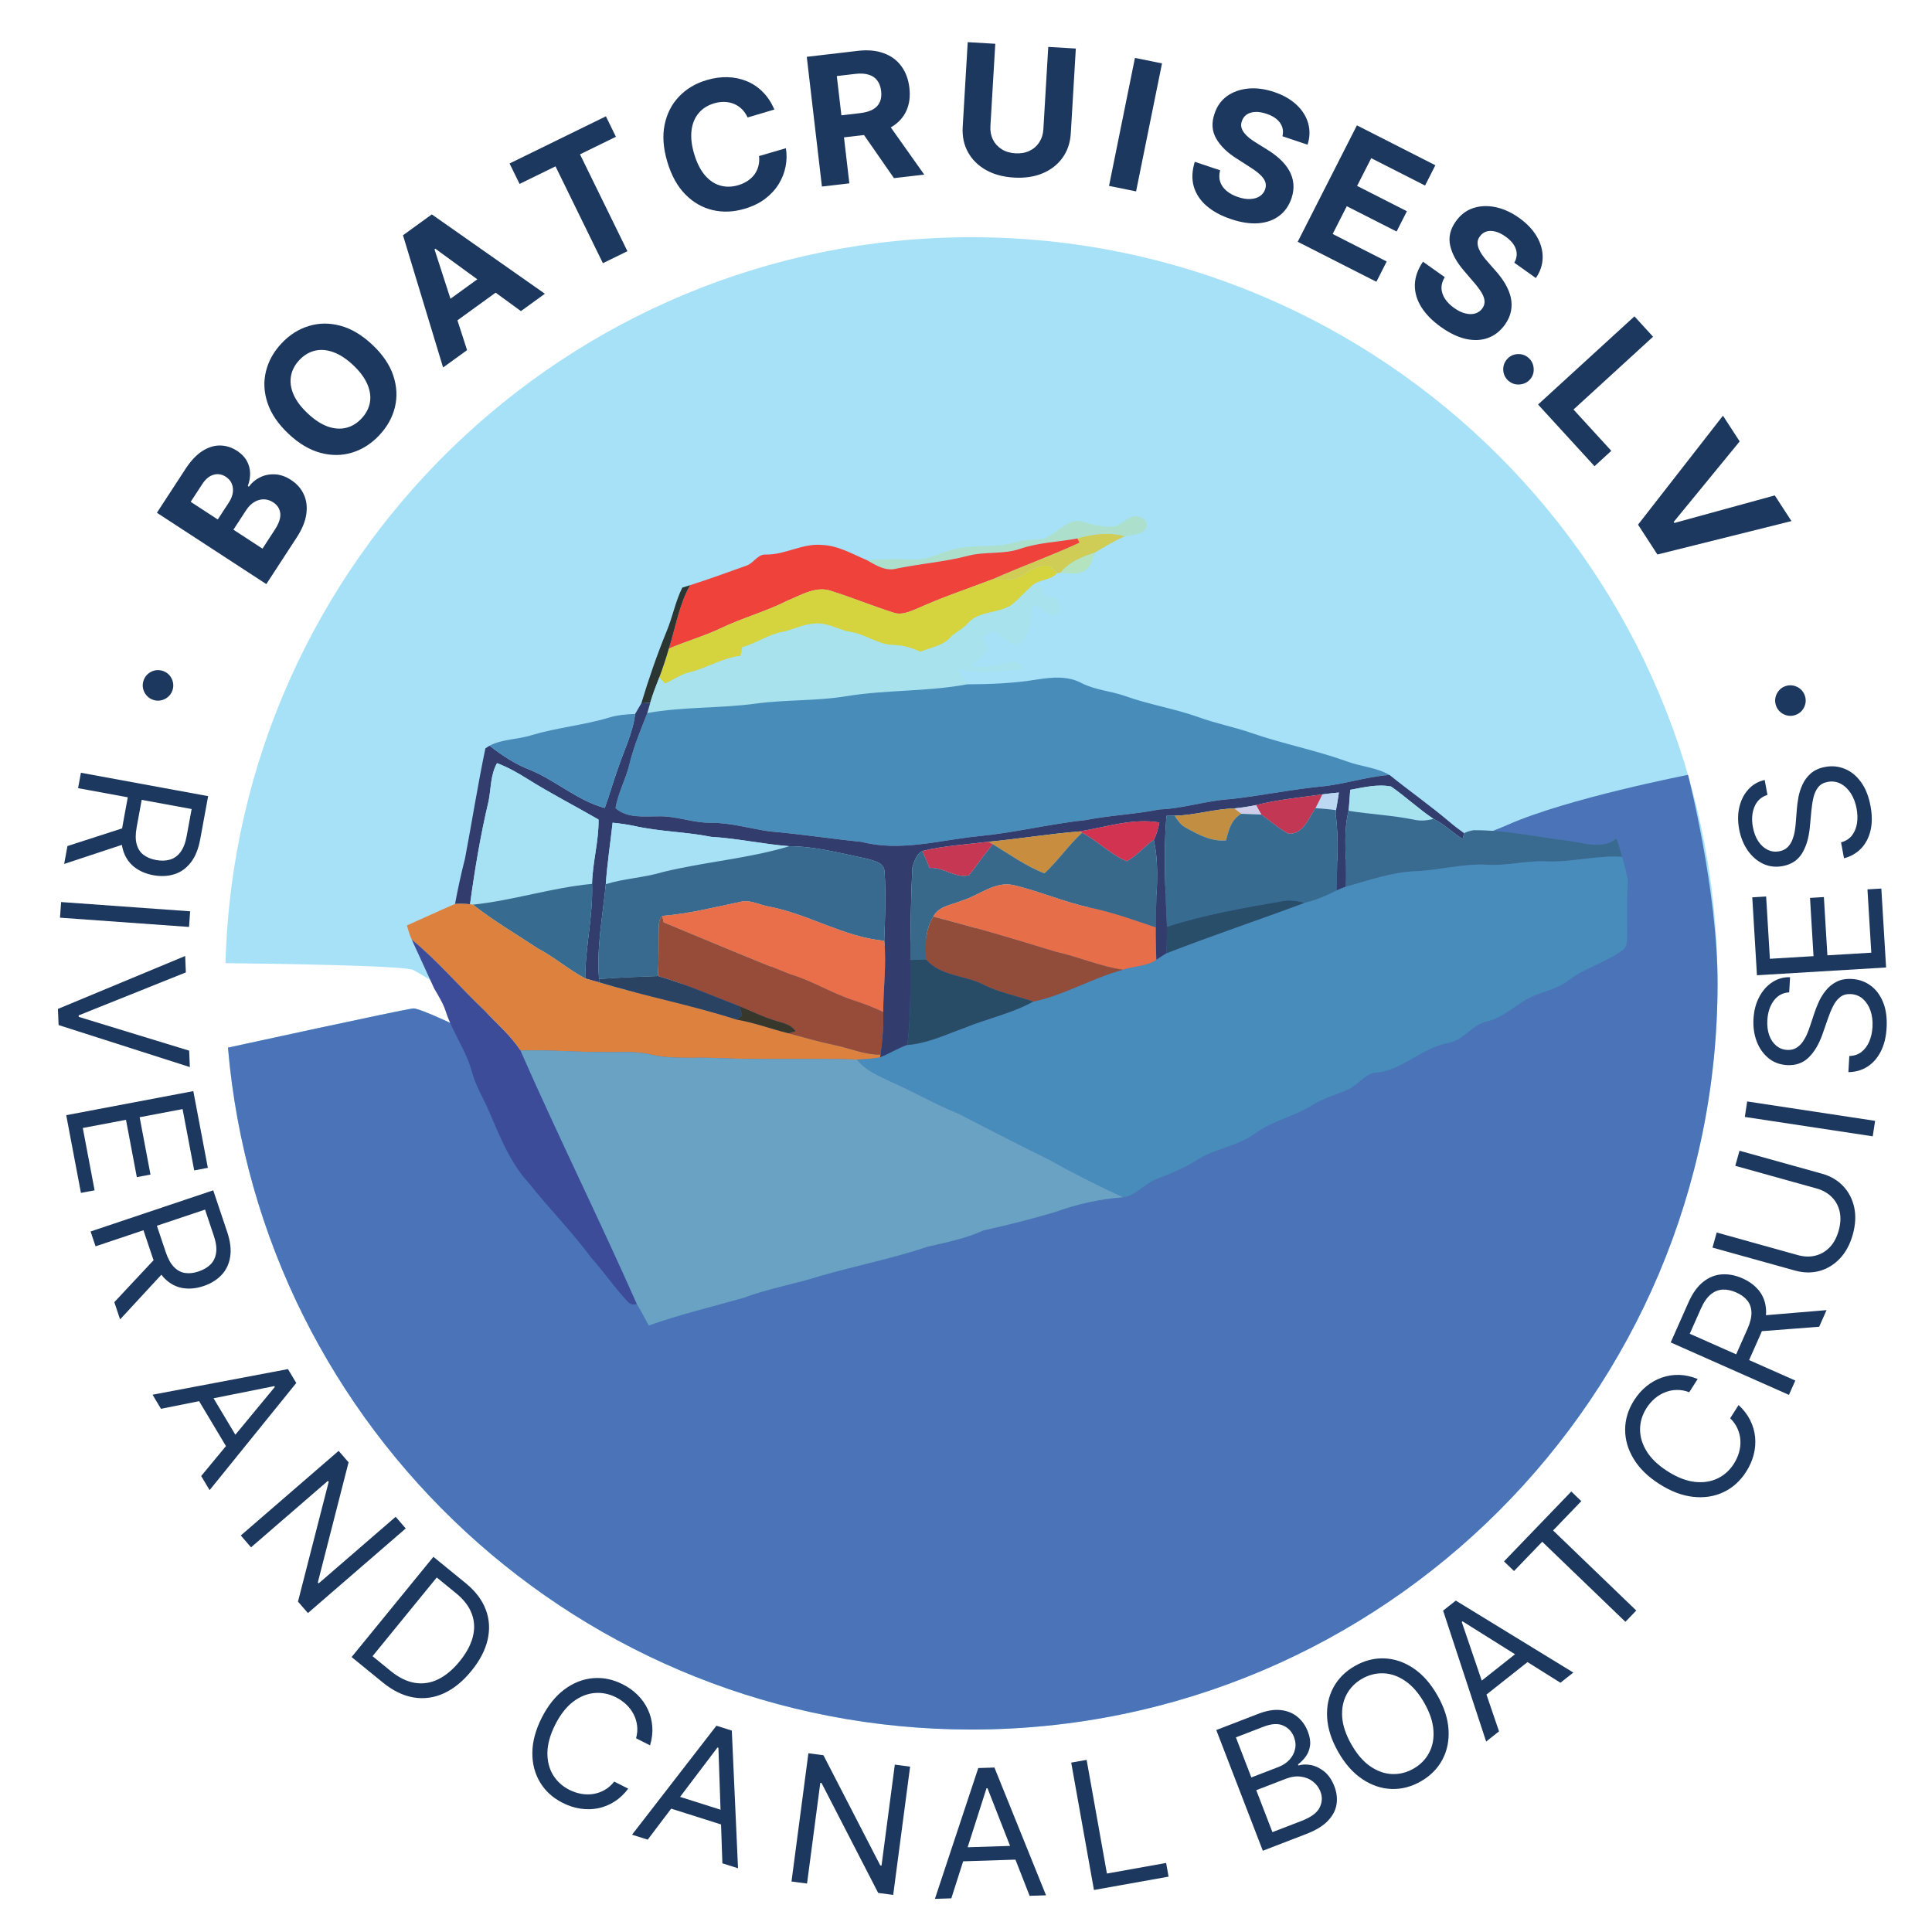
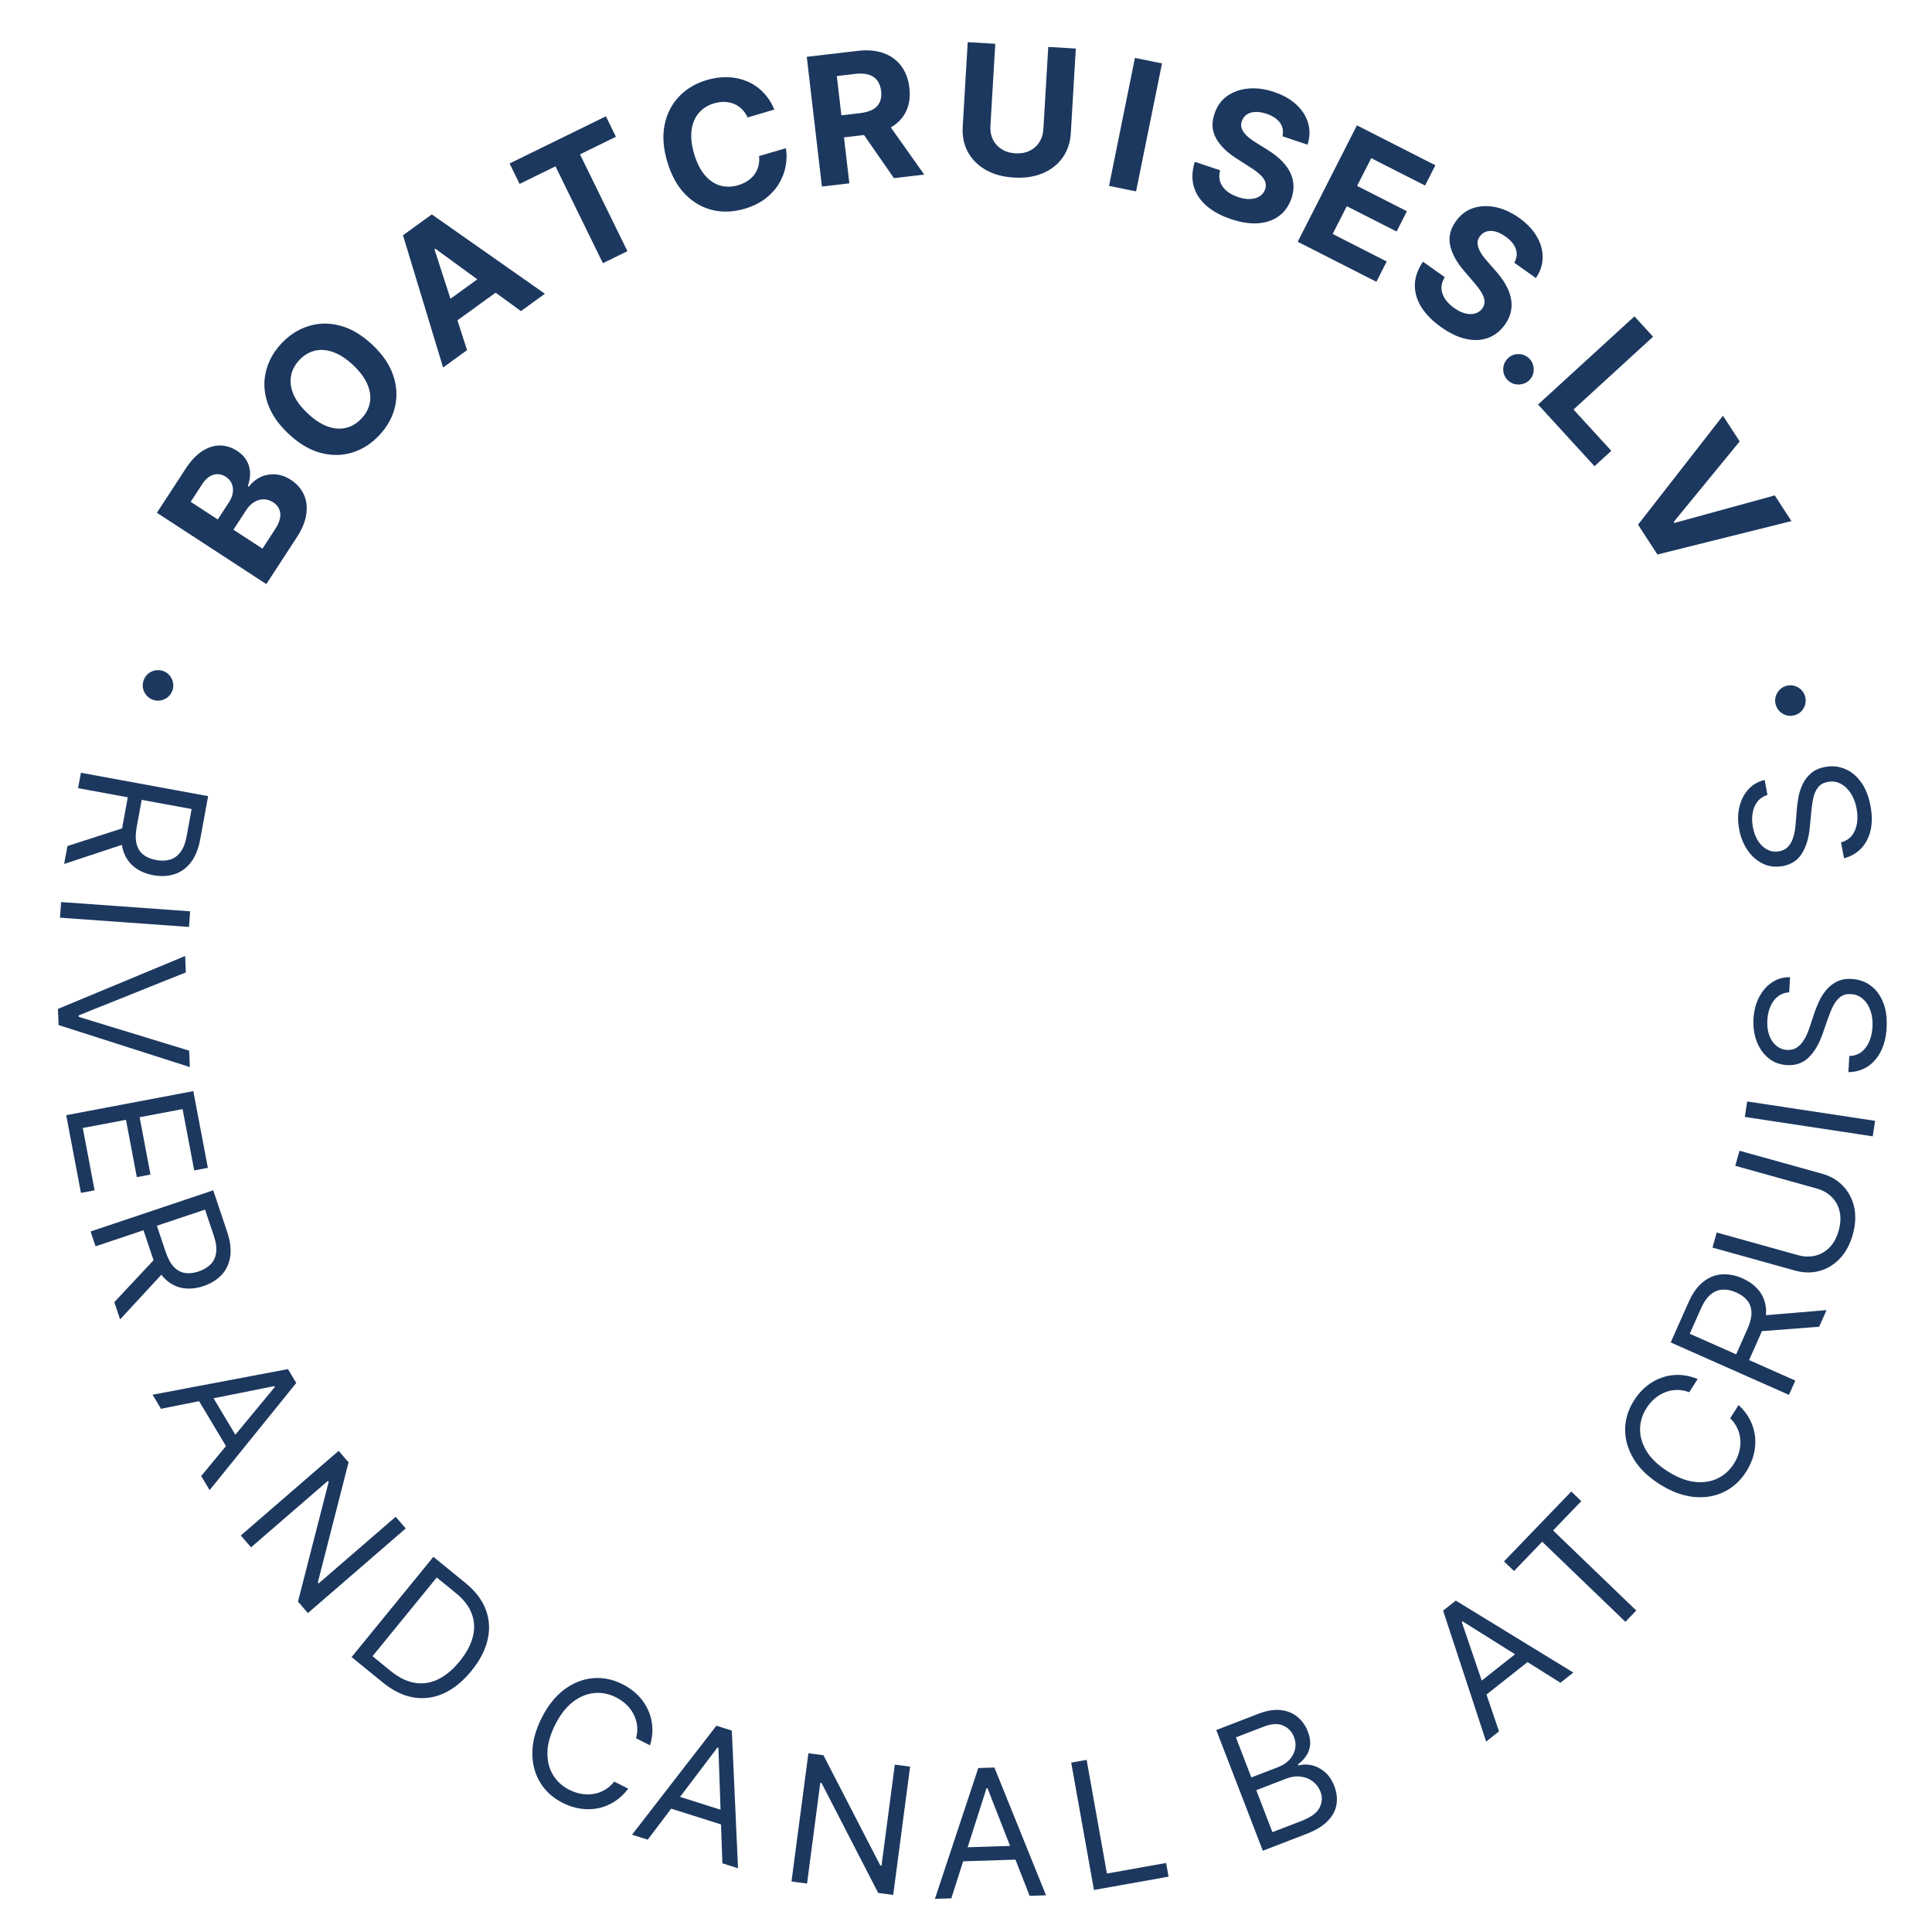
<svg xmlns="http://www.w3.org/2000/svg" width="101" height="101" viewBox="0 0 101 101" fill="none">
  <path d="M13.922 30.535L8.203 26.806L9.696 24.516C9.97 24.096 10.261 23.785 10.569 23.585C10.877 23.386 11.188 23.287 11.502 23.29C11.814 23.292 12.114 23.386 12.4 23.573C12.624 23.719 12.791 23.892 12.902 24.092C13.011 24.29 13.069 24.503 13.075 24.73C13.08 24.953 13.04 25.179 12.955 25.408L13.011 25.444C13.162 25.233 13.357 25.069 13.594 24.953C13.833 24.835 14.093 24.784 14.376 24.798C14.656 24.811 14.937 24.909 15.218 25.093C15.522 25.29 15.743 25.543 15.883 25.849C16.023 26.152 16.066 26.494 16.013 26.877C15.96 27.259 15.794 27.664 15.515 28.092L13.922 30.535ZM13.722 28.682L14.364 27.696C14.584 27.359 14.68 27.071 14.652 26.833C14.623 26.593 14.5 26.403 14.284 26.262C14.126 26.159 13.961 26.106 13.791 26.104C13.62 26.101 13.454 26.148 13.293 26.245C13.133 26.34 12.99 26.484 12.864 26.677L12.203 27.691L13.722 28.682ZM11.384 27.157L11.969 26.261C12.077 26.095 12.144 25.93 12.17 25.763C12.195 25.594 12.178 25.437 12.119 25.292C12.061 25.146 11.956 25.023 11.806 24.925C11.599 24.79 11.384 24.755 11.162 24.819C10.941 24.882 10.742 25.047 10.568 25.316L9.969 26.234L11.384 27.157Z" fill="#1C385F" />
  <path d="M19.465 18.022C20.007 18.532 20.372 19.069 20.559 19.632C20.747 20.194 20.776 20.746 20.645 21.287C20.514 21.826 20.241 22.315 19.829 22.753C19.413 23.195 18.94 23.497 18.408 23.66C17.877 23.822 17.326 23.827 16.753 23.673C16.181 23.519 15.624 23.188 15.084 22.679C14.541 22.169 14.176 21.633 13.988 21.071C13.799 20.509 13.77 19.959 13.902 19.42C14.031 18.88 14.304 18.389 14.72 17.947C15.133 17.509 15.604 17.208 16.136 17.046C16.667 16.88 17.218 16.874 17.791 17.028C18.365 17.18 18.923 17.512 19.465 18.022ZM18.462 19.088C18.111 18.757 17.765 18.531 17.425 18.41C17.086 18.286 16.765 18.261 16.463 18.333C16.16 18.405 15.889 18.568 15.65 18.822C15.411 19.076 15.264 19.357 15.211 19.663C15.158 19.97 15.202 20.29 15.344 20.622C15.488 20.952 15.735 21.283 16.087 21.613C16.438 21.944 16.783 22.17 17.121 22.294C17.462 22.415 17.783 22.44 18.086 22.368C18.389 22.296 18.66 22.133 18.899 21.878C19.138 21.624 19.284 21.344 19.338 21.037C19.391 20.731 19.346 20.412 19.202 20.082C19.06 19.749 18.813 19.418 18.462 19.088Z" fill="#1C385F" />
  <path d="M24.417 18.304L23.164 19.211L21.067 12.299L22.574 11.208L28.485 15.356L27.233 16.264L22.758 13.002L22.714 13.033L24.417 18.304ZM22.764 16.187L25.723 14.043L26.384 14.956L23.425 17.1L22.764 16.187Z" fill="#1C385F" />
  <path d="M27.162 9.615L26.639 8.546L31.675 6.081L32.198 7.15L30.321 8.069L32.8 13.132L31.518 13.759L29.04 8.696L27.162 9.615Z" fill="#1C385F" />
  <path d="M40.483 5.726L39.083 6.141C39.004 5.968 38.904 5.823 38.783 5.705C38.662 5.586 38.525 5.495 38.371 5.431C38.218 5.368 38.052 5.334 37.875 5.328C37.699 5.323 37.517 5.348 37.33 5.403C36.991 5.504 36.721 5.676 36.52 5.919C36.318 6.16 36.195 6.46 36.151 6.821C36.107 7.18 36.153 7.586 36.287 8.04C36.426 8.506 36.612 8.878 36.844 9.154C37.079 9.43 37.346 9.611 37.646 9.698C37.946 9.785 38.26 9.78 38.591 9.682C38.776 9.627 38.94 9.551 39.083 9.456C39.228 9.359 39.349 9.246 39.445 9.115C39.54 8.983 39.608 8.836 39.648 8.676C39.691 8.515 39.702 8.342 39.682 8.158L41.084 7.748C41.137 8.06 41.132 8.376 41.07 8.698C41.01 9.018 40.891 9.323 40.713 9.615C40.537 9.904 40.3 10.162 40.004 10.389C39.709 10.613 39.352 10.788 38.932 10.912C38.348 11.086 37.787 11.109 37.248 10.981C36.712 10.853 36.236 10.579 35.821 10.157C35.408 9.735 35.096 9.168 34.884 8.456C34.672 7.743 34.626 7.096 34.746 6.515C34.866 5.935 35.117 5.445 35.499 5.046C35.881 4.646 36.359 4.36 36.934 4.189C37.314 4.076 37.681 4.025 38.036 4.035C38.394 4.045 38.729 4.115 39.041 4.245C39.353 4.372 39.631 4.56 39.876 4.807C40.123 5.053 40.325 5.36 40.483 5.726Z" fill="#1C385F" />
  <path d="M42.968 9.752L42.176 2.971L44.851 2.658C45.363 2.599 45.811 2.639 46.194 2.78C46.58 2.918 46.887 3.143 47.116 3.454C47.346 3.763 47.488 4.141 47.54 4.589C47.593 5.04 47.541 5.438 47.385 5.786C47.228 6.131 46.976 6.411 46.627 6.626C46.281 6.841 45.847 6.979 45.326 7.04L43.535 7.249L43.4 6.097L44.96 5.915C45.234 5.883 45.457 5.819 45.629 5.723C45.801 5.626 45.922 5.498 45.993 5.338C46.066 5.177 46.09 4.985 46.064 4.762C46.037 4.537 45.97 4.352 45.861 4.208C45.755 4.064 45.605 3.963 45.413 3.905C45.222 3.845 44.989 3.83 44.713 3.863L43.746 3.976L44.402 9.585L42.968 9.752ZM46.27 6.238L48.316 9.127L46.733 9.312L44.724 6.419L46.27 6.238Z" fill="#1C385F" />
  <path d="M54.8 2.453L56.241 2.538L55.979 6.964C55.949 7.461 55.805 7.889 55.545 8.248C55.288 8.607 54.941 8.878 54.505 9.061C54.069 9.243 53.57 9.316 53.006 9.283C52.44 9.25 51.952 9.117 51.54 8.886C51.129 8.652 50.817 8.342 50.603 7.955C50.39 7.569 50.298 7.127 50.328 6.63L50.59 2.204L52.031 2.289L51.776 6.592C51.761 6.852 51.804 7.086 51.905 7.294C52.008 7.503 52.161 7.671 52.363 7.799C52.564 7.927 52.804 7.999 53.081 8.015C53.361 8.032 53.607 7.988 53.82 7.885C54.036 7.782 54.206 7.633 54.331 7.438C54.458 7.243 54.53 7.016 54.545 6.756L54.8 2.453Z" fill="#1C385F" />
  <path d="M60.747 3.314L59.391 10.005L57.977 9.719L59.332 3.027L60.747 3.314Z" fill="#1C385F" />
  <path d="M67.044 7.124C67.104 6.861 67.062 6.626 66.917 6.421C66.773 6.216 66.536 6.058 66.207 5.948C65.984 5.873 65.785 5.842 65.61 5.854C65.435 5.863 65.289 5.909 65.17 5.991C65.053 6.074 64.972 6.185 64.925 6.324C64.882 6.439 64.872 6.548 64.896 6.652C64.922 6.757 64.972 6.856 65.046 6.951C65.12 7.044 65.212 7.135 65.32 7.223C65.43 7.308 65.55 7.391 65.681 7.47L66.216 7.803C66.477 7.961 66.708 8.132 66.909 8.316C67.11 8.501 67.271 8.699 67.392 8.911C67.514 9.122 67.587 9.348 67.612 9.589C67.639 9.83 67.609 10.085 67.52 10.356C67.386 10.752 67.17 11.061 66.872 11.285C66.577 11.508 66.216 11.636 65.787 11.671C65.361 11.704 64.885 11.633 64.358 11.456C63.835 11.281 63.406 11.049 63.072 10.759C62.74 10.47 62.518 10.132 62.406 9.745C62.297 9.357 62.315 8.929 62.46 8.459L63.785 8.902C63.727 9.124 63.728 9.327 63.789 9.509C63.853 9.689 63.965 9.848 64.126 9.983C64.29 10.118 64.49 10.225 64.726 10.303C64.958 10.381 65.17 10.415 65.363 10.404C65.559 10.395 65.724 10.346 65.859 10.257C65.994 10.169 66.088 10.047 66.14 9.891C66.189 9.745 66.186 9.609 66.133 9.481C66.082 9.353 65.986 9.227 65.844 9.103C65.705 8.979 65.527 8.849 65.31 8.713L64.665 8.3C64.163 7.985 63.802 7.633 63.58 7.245C63.358 6.857 63.328 6.424 63.491 5.946C63.62 5.553 63.839 5.246 64.147 5.023C64.458 4.802 64.827 4.671 65.253 4.63C65.678 4.59 66.128 4.649 66.6 4.807C67.08 4.967 67.472 5.19 67.775 5.474C68.081 5.759 68.285 6.082 68.387 6.442C68.489 6.802 68.479 7.175 68.356 7.563L67.044 7.124Z" fill="#1C385F" />
  <path d="M67.841 12.639L70.936 6.553L75.037 8.639L74.498 9.7L71.684 8.269L70.946 9.719L73.549 11.043L73.01 12.103L70.406 10.78L69.668 12.232L72.493 13.67L71.954 14.731L67.841 12.639Z" fill="#1C385F" />
  <path d="M79.163 13.734C79.297 13.499 79.325 13.263 79.246 13.024C79.167 12.786 78.987 12.566 78.704 12.366C78.512 12.229 78.33 12.141 78.159 12.102C77.99 12.06 77.836 12.062 77.699 12.106C77.563 12.151 77.453 12.233 77.368 12.353C77.293 12.45 77.252 12.552 77.245 12.658C77.239 12.766 77.258 12.876 77.301 12.988C77.345 13.099 77.406 13.212 77.485 13.328C77.565 13.442 77.656 13.555 77.758 13.669L78.173 14.143C78.378 14.37 78.549 14.601 78.688 14.836C78.826 15.07 78.923 15.307 78.978 15.544C79.032 15.782 79.037 16.02 78.991 16.257C78.947 16.496 78.843 16.732 78.68 16.965C78.437 17.304 78.14 17.538 77.79 17.666C77.444 17.793 77.06 17.811 76.64 17.72C76.223 17.628 75.788 17.421 75.335 17.099C74.885 16.78 74.543 16.434 74.307 16.059C74.073 15.686 73.959 15.298 73.964 14.896C73.972 14.493 74.114 14.088 74.389 13.681L75.528 14.489C75.408 14.685 75.351 14.879 75.356 15.071C75.365 15.262 75.426 15.446 75.541 15.623C75.658 15.799 75.819 15.959 76.022 16.103C76.221 16.245 76.415 16.339 76.603 16.385C76.792 16.432 76.965 16.433 77.119 16.388C77.274 16.343 77.399 16.253 77.495 16.119C77.583 15.994 77.621 15.862 77.607 15.724C77.595 15.588 77.54 15.439 77.441 15.279C77.344 15.12 77.211 14.944 77.043 14.751L76.545 14.169C76.156 13.721 75.912 13.28 75.813 12.844C75.714 12.408 75.811 11.985 76.105 11.575C76.342 11.237 76.641 11.006 77.001 10.883C77.363 10.761 77.754 10.742 78.173 10.827C78.592 10.912 79.005 11.099 79.411 11.387C79.824 11.681 80.134 12.007 80.342 12.367C80.552 12.729 80.653 13.097 80.646 13.471C80.64 13.845 80.521 14.2 80.291 14.535L79.163 13.734Z" fill="#1C385F" />
  <path d="M78.856 19.906C78.691 19.76 78.601 19.577 78.586 19.355C78.574 19.134 78.641 18.941 78.786 18.776C78.93 18.613 79.112 18.525 79.332 18.511C79.553 18.499 79.746 18.566 79.911 18.711C80.071 18.852 80.159 19.034 80.176 19.257C80.193 19.48 80.13 19.672 79.985 19.836C79.888 19.946 79.771 20.021 79.633 20.063C79.499 20.104 79.362 20.113 79.224 20.088C79.087 20.062 78.964 20.001 78.856 19.906Z" fill="#1C385F" />
  <path d="M80.406 21.147L85.444 16.538L86.418 17.603L82.259 21.409L84.235 23.568L83.357 24.372L80.406 21.147Z" fill="#1C385F" />
  <path d="M90.946 23.076L87.496 27.286L87.531 27.339L92.781 25.899L93.653 27.241L86.646 28.988L85.632 27.428L90.072 21.731L90.946 23.076Z" fill="#1C385F" />
  <path d="M7.511 35.559C7.56 35.421 7.639 35.308 7.748 35.218C7.857 35.129 7.981 35.071 8.12 35.044C8.258 35.019 8.395 35.031 8.533 35.08C8.672 35.131 8.785 35.21 8.873 35.318C8.962 35.427 9.02 35.551 9.045 35.689C9.072 35.827 9.061 35.965 9.011 36.103C8.961 36.242 8.881 36.355 8.772 36.443C8.664 36.532 8.541 36.59 8.403 36.615C8.265 36.643 8.127 36.631 7.989 36.581C7.851 36.531 7.738 36.451 7.649 36.342C7.56 36.234 7.501 36.11 7.474 35.972C7.448 35.835 7.46 35.697 7.511 35.559Z" fill="#1C385F" />
  <mask id="mask0_7_131" style="mask-type:luminance" maskUnits="userSpaceOnUse" x="0" y="0" width="101" height="101">
    <path d="M0 0.424H101V100.204H0V0.424Z" fill="white" />
  </mask>
  <g mask="url(#mask0_7_131)">
    <path d="M4.23 40.398L10.881 41.62L10.468 43.867C10.373 44.387 10.206 44.797 9.967 45.098C9.73 45.399 9.443 45.602 9.106 45.705C8.77 45.809 8.405 45.825 8.013 45.753C7.621 45.681 7.289 45.537 7.015 45.321C6.741 45.105 6.548 44.816 6.436 44.453C6.326 44.09 6.318 43.651 6.413 43.136L6.747 41.317L7.474 41.45L7.145 43.243C7.08 43.598 7.079 43.894 7.143 44.129C7.207 44.367 7.325 44.552 7.498 44.684C7.672 44.819 7.893 44.911 8.159 44.96C8.425 45.009 8.667 45.002 8.885 44.939C9.102 44.876 9.285 44.745 9.433 44.547C9.584 44.348 9.692 44.069 9.758 43.71L10.018 42.294L4.082 41.203L4.23 40.398ZM6.642 44.078L3.354 45.166L3.526 44.23L6.809 43.168L6.642 44.078Z" fill="#1C385F" />
    <path d="M9.882 48.458L3.136 47.974L3.195 47.157L9.94 47.641L9.882 48.458Z" fill="#1C385F" />
    <path d="M9.716 50.835L4.113 53.081L4.117 53.16L9.889 54.926L9.925 55.784L3.064 53.588L3.028 52.744L9.68 49.977L9.716 50.835Z" fill="#1C385F" />
    <path d="M3.462 58.299L10.106 57.041L10.866 61.051L10.152 61.186L9.545 57.98L7.3 58.406L7.867 61.403L7.153 61.538L6.586 58.541L4.328 58.968L4.945 62.226L4.231 62.361L3.462 58.299Z" fill="#1C385F" />
  </g>
  <path d="M4.736 64.379L11.147 62.227L11.874 64.394C12.042 64.894 12.095 65.334 12.031 65.713C11.97 66.091 11.817 66.407 11.573 66.661C11.328 66.915 11.017 67.105 10.639 67.232C10.262 67.359 9.901 67.394 9.557 67.338C9.213 67.281 8.904 67.122 8.63 66.858C8.357 66.594 8.138 66.214 7.971 65.717L7.383 63.964L8.084 63.729L8.664 65.457C8.779 65.799 8.922 66.058 9.092 66.233C9.263 66.41 9.456 66.515 9.671 66.547C9.889 66.581 10.126 66.555 10.383 66.468C10.64 66.382 10.848 66.259 11.008 66.099C11.168 65.938 11.264 65.735 11.298 65.489C11.334 65.243 11.293 64.946 11.177 64.6L10.719 63.235L4.996 65.155L4.736 64.379ZM8.629 66.43L6.278 68.975L5.976 68.073L8.334 65.554L8.629 66.43Z" fill="#1C385F" />
  <path d="M8.416 73.649L7.976 72.912L15.054 71.573L15.488 72.299L10.958 77.9L10.517 77.163L14.367 72.508L14.339 72.462L8.416 73.649ZM10.846 72.566L12.622 75.536L11.999 75.909L10.223 72.938L10.846 72.566Z" fill="#1C385F" />
  <path d="M21.211 79.903L16.097 84.327L15.578 83.728L17.183 77.467L17.14 77.417L13.124 80.891L12.588 80.271L17.703 75.847L18.222 76.447L16.615 82.726L16.658 82.776L20.684 79.294L21.211 79.903Z" fill="#1C385F" />
  <path d="M19.998 87.945L18.381 86.626L22.657 81.387L24.346 82.765C24.854 83.18 25.203 83.639 25.394 84.144C25.585 84.647 25.618 85.173 25.492 85.721C25.367 86.267 25.084 86.811 24.641 87.353C24.196 87.899 23.715 88.29 23.199 88.525C22.685 88.758 22.155 88.829 21.611 88.737C21.068 88.644 20.53 88.38 19.998 87.945ZM19.475 86.581L20.416 87.349C20.85 87.703 21.277 87.912 21.698 87.977C22.119 88.043 22.526 87.978 22.918 87.784C23.309 87.589 23.679 87.279 24.027 86.852C24.372 86.429 24.601 86.009 24.712 85.591C24.824 85.171 24.81 84.767 24.669 84.379C24.529 83.99 24.255 83.628 23.846 83.294L22.832 82.467L19.475 86.581Z" fill="#1C385F" />
  <path d="M33.983 91.242L33.252 90.873C33.315 90.641 33.333 90.418 33.305 90.204C33.279 89.992 33.216 89.793 33.118 89.607C33.022 89.421 32.895 89.254 32.738 89.105C32.581 88.957 32.402 88.832 32.202 88.731C31.836 88.547 31.458 88.472 31.069 88.508C30.68 88.544 30.308 88.698 29.952 88.969C29.598 89.242 29.289 89.639 29.025 90.162C28.762 90.685 28.626 91.17 28.617 91.617C28.611 92.065 28.709 92.456 28.91 92.789C29.114 93.124 29.399 93.383 29.764 93.567C29.965 93.668 30.171 93.738 30.384 93.776C30.596 93.814 30.806 93.817 31.012 93.785C31.22 93.753 31.418 93.683 31.604 93.578C31.794 93.471 31.962 93.324 32.111 93.138L32.842 93.506C32.631 93.787 32.392 94.013 32.124 94.183C31.855 94.354 31.57 94.47 31.267 94.532C30.966 94.592 30.658 94.598 30.345 94.551C30.032 94.505 29.724 94.405 29.419 94.251C28.904 93.992 28.51 93.635 28.236 93.181C27.962 92.728 27.826 92.211 27.83 91.631C27.834 91.051 27.997 90.443 28.317 89.806C28.639 89.169 29.031 88.676 29.495 88.328C29.959 87.98 30.454 87.782 30.982 87.732C31.51 87.683 32.032 87.788 32.547 88.047C32.851 88.201 33.115 88.389 33.338 88.612C33.563 88.837 33.74 89.089 33.87 89.369C34.001 89.647 34.078 89.945 34.1 90.262C34.124 90.577 34.085 90.903 33.983 91.242Z" fill="#1C385F" />
  <mask id="mask1_7_131" style="mask-type:luminance" maskUnits="userSpaceOnUse" x="0" y="0" width="101" height="101">
    <path d="M0 0.424H101V100.204H0V0.424Z" fill="white" />
  </mask>
  <g mask="url(#mask1_7_131)">
    <path d="M33.861 96.172L33.042 95.913L37.452 90.216L38.257 90.471L38.582 97.668L37.764 97.409L37.557 91.371L37.506 91.355L33.861 96.172ZM34.961 93.749L38.26 94.794L38.04 95.487L34.741 94.442L34.961 93.749Z" fill="#1C385F" />
    <path d="M47.578 92.356L46.694 99.061L45.909 98.957L42.949 93.212L42.883 93.203L42.19 98.467L41.378 98.36L42.261 91.656L43.047 91.759L46.018 97.519L46.084 97.528L46.779 92.251L47.578 92.356Z" fill="#1C385F" />
    <path d="M49.733 99.24L48.875 99.267L51.142 92.429L51.986 92.402L54.684 99.082L53.826 99.109L51.624 93.484L51.572 93.486L49.733 99.24ZM49.966 96.59L53.425 96.479L53.448 97.205L49.989 97.316L49.966 96.59Z" fill="#1C385F" />
    <path d="M57.189 98.803L56 92.145L56.806 92.001L57.867 97.944L60.962 97.391L61.09 98.106L57.189 98.803Z" fill="#1C385F" />
    <path d="M66.017 96.752L63.584 90.442L65.79 89.591C66.23 89.422 66.622 89.358 66.966 89.4C67.309 89.44 67.6 89.561 67.838 89.761C68.075 89.96 68.253 90.214 68.371 90.522C68.476 90.793 68.514 91.035 68.486 91.249C68.459 91.462 68.388 91.65 68.271 91.813C68.157 91.975 68.019 92.116 67.857 92.235L67.881 92.296C68.078 92.234 68.299 92.227 68.541 92.275C68.784 92.323 69.015 92.437 69.236 92.616C69.456 92.796 69.63 93.052 69.758 93.385C69.88 93.701 69.918 94.013 69.871 94.321C69.825 94.629 69.675 94.917 69.422 95.184C69.169 95.452 68.794 95.681 68.297 95.873L66.017 96.752ZM66.519 95.78L68.035 95.195C68.535 95.003 68.852 94.77 68.987 94.496C69.123 94.219 69.138 93.942 69.031 93.665C68.949 93.451 68.818 93.275 68.64 93.136C68.46 92.995 68.249 92.909 68.006 92.878C67.762 92.845 67.502 92.881 67.227 92.987L65.674 93.586L66.519 95.78ZM65.417 92.92L66.835 92.374C67.065 92.285 67.255 92.16 67.405 91.999C67.557 91.836 67.656 91.652 67.701 91.445C67.749 91.238 67.73 91.024 67.644 90.802C67.537 90.525 67.35 90.327 67.083 90.208C66.814 90.087 66.471 90.108 66.052 90.269L64.61 90.825L65.417 92.92Z" fill="#1C385F" />
  </g>
-   <path d="M75.146 88.632C75.499 89.251 75.693 89.851 75.726 90.43C75.759 91.008 75.651 91.531 75.4 91.999C75.149 92.466 74.773 92.842 74.272 93.128C73.771 93.413 73.256 93.545 72.726 93.522C72.196 93.5 71.691 93.326 71.21 93.002C70.729 92.678 70.312 92.207 69.959 91.587C69.606 90.967 69.413 90.368 69.379 89.789C69.346 89.21 69.454 88.687 69.705 88.22C69.956 87.753 70.332 87.376 70.833 87.091C71.334 86.805 71.85 86.674 72.379 86.697C72.909 86.719 73.414 86.892 73.895 87.216C74.376 87.54 74.793 88.012 75.146 88.632ZM74.458 89.024C74.168 88.515 73.838 88.134 73.468 87.881C73.101 87.627 72.721 87.492 72.33 87.477C71.941 87.461 71.568 87.554 71.212 87.757C70.856 87.959 70.585 88.233 70.399 88.577C70.215 88.921 70.137 89.316 70.166 89.763C70.197 90.209 70.358 90.686 70.648 91.195C70.937 91.704 71.266 92.085 71.634 92.339C72.004 92.592 72.383 92.727 72.772 92.743C73.164 92.758 73.537 92.665 73.893 92.462C74.249 92.259 74.519 91.986 74.703 91.643C74.89 91.299 74.967 90.903 74.936 90.458C74.907 90.011 74.748 89.533 74.458 89.024Z" fill="#1C385F" />
  <path d="M78.365 90.511L77.692 91.044L75.442 84.2L76.105 83.675L82.249 87.437L81.576 87.97L76.459 84.76L76.417 84.793L78.365 90.511ZM76.974 88.243L79.688 86.095L80.139 86.665L77.425 88.812L76.974 88.243Z" fill="#1C385F" />
  <path d="M79.149 82.13L78.625 81.626L82.143 77.972L82.666 78.476L81.191 80.008L85.54 84.194L84.972 84.784L80.623 80.598L79.149 82.13Z" fill="#1C385F" />
  <path d="M88.749 72.091L88.309 72.782C88.085 72.696 87.865 72.657 87.649 72.663C87.435 72.668 87.231 72.71 87.036 72.79C86.841 72.867 86.662 72.976 86.499 73.117C86.336 73.259 86.194 73.424 86.074 73.614C85.854 73.959 85.742 74.328 85.738 74.719C85.736 75.109 85.852 75.494 86.086 75.876C86.322 76.256 86.687 76.603 87.181 76.917C87.675 77.231 88.144 77.415 88.588 77.468C89.033 77.519 89.431 77.46 89.783 77.293C90.136 77.124 90.423 76.866 90.643 76.521C90.763 76.331 90.853 76.133 90.912 75.925C90.971 75.718 90.995 75.51 90.984 75.302C90.972 75.091 90.923 74.887 90.836 74.691C90.749 74.492 90.62 74.309 90.449 74.143L90.889 73.452C91.147 73.69 91.348 73.951 91.491 74.235C91.634 74.519 91.721 74.814 91.752 75.121C91.782 75.427 91.758 75.734 91.68 76.042C91.602 76.347 91.472 76.644 91.289 76.932C90.979 77.419 90.585 77.776 90.106 78.003C89.627 78.231 89.1 78.314 88.523 78.252C87.947 78.191 87.358 77.969 86.756 77.586C86.154 77.203 85.703 76.763 85.403 76.267C85.103 75.771 84.955 75.258 84.958 74.727C84.961 74.197 85.118 73.689 85.427 73.202C85.611 72.914 85.824 72.671 86.069 72.471C86.314 72.27 86.583 72.119 86.874 72.017C87.164 71.915 87.468 71.868 87.785 71.877C88.101 71.885 88.423 71.956 88.749 72.091Z" fill="#1C385F" />
  <path d="M93.522 72.921L87.34 70.179L88.267 68.09C88.481 67.607 88.739 67.247 89.042 67.01C89.342 66.773 89.668 66.643 90.02 66.621C90.372 66.599 90.73 66.668 91.094 66.83C91.458 66.992 91.748 67.209 91.964 67.483C92.18 67.757 92.3 68.084 92.324 68.463C92.347 68.841 92.251 69.27 92.039 69.749L91.289 71.439L90.613 71.139L91.352 69.473C91.499 69.143 91.568 68.856 91.561 68.612C91.554 68.366 91.483 68.158 91.346 67.989C91.208 67.817 91.015 67.676 90.767 67.567C90.52 67.457 90.283 67.407 90.057 67.417C89.831 67.428 89.622 67.512 89.431 67.671C89.239 67.829 89.068 68.075 88.92 68.409L88.336 69.725L93.854 72.172L93.522 72.921ZM92.036 68.779L95.487 68.49L95.102 69.359L91.661 69.624L92.036 68.779Z" fill="#1C385F" />
  <mask id="mask2_7_131" style="mask-type:luminance" maskUnits="userSpaceOnUse" x="0" y="0" width="101" height="101">
    <path d="M0 0.424H101V100.204H0V0.424Z" fill="white" />
  </mask>
  <g mask="url(#mask2_7_131)">
    <path d="M90.716 60.946L90.936 60.157L95.249 61.358C95.695 61.482 96.063 61.698 96.354 62.005C96.644 62.31 96.837 62.68 96.933 63.116C97.026 63.551 97.002 64.024 96.86 64.535C96.717 65.046 96.494 65.464 96.189 65.788C95.881 66.112 95.525 66.33 95.118 66.443C94.71 66.553 94.284 66.546 93.839 66.422L89.525 65.221L89.745 64.432L93.995 65.616C94.313 65.704 94.615 65.713 94.903 65.642C95.188 65.571 95.437 65.426 95.651 65.207C95.864 64.985 96.021 64.692 96.122 64.33C96.223 63.967 96.24 63.636 96.172 63.336C96.103 63.036 95.964 62.782 95.757 62.576C95.547 62.367 95.284 62.218 94.966 62.13L90.716 60.946Z" fill="#1C385F" />
    <path d="M91.338 57.581L98.025 58.595L97.902 59.404L91.216 58.391L91.338 57.581Z" fill="#1C385F" />
    <path d="M93.534 51.877C93.198 51.897 92.929 52.043 92.728 52.313C92.528 52.584 92.416 52.924 92.392 53.333C92.375 53.632 92.409 53.896 92.492 54.126C92.576 54.353 92.699 54.534 92.861 54.669C93.024 54.802 93.212 54.875 93.428 54.887C93.608 54.897 93.765 54.863 93.9 54.785C94.032 54.704 94.145 54.599 94.239 54.467C94.33 54.336 94.408 54.197 94.471 54.05C94.532 53.904 94.583 53.769 94.623 53.646L94.847 52.971C94.903 52.797 94.978 52.605 95.072 52.395C95.166 52.182 95.289 51.98 95.441 51.791C95.591 51.599 95.778 51.444 96.003 51.327C96.228 51.209 96.499 51.16 96.815 51.178C97.18 51.199 97.504 51.313 97.788 51.521C98.072 51.727 98.29 52.018 98.442 52.392C98.595 52.765 98.657 53.211 98.627 53.729C98.6 54.213 98.498 54.627 98.321 54.972C98.145 55.315 97.912 55.579 97.621 55.765C97.331 55.949 97 56.044 96.629 56.049L96.677 55.205C96.934 55.198 97.15 55.124 97.325 54.984C97.499 54.842 97.633 54.658 97.727 54.432C97.82 54.203 97.874 53.955 97.889 53.687C97.907 53.375 97.872 53.092 97.785 52.838C97.696 52.583 97.565 52.379 97.391 52.223C97.214 52.067 97.003 51.983 96.757 51.968C96.533 51.956 96.347 52.008 96.199 52.125C96.051 52.242 95.927 52.401 95.828 52.6C95.728 52.799 95.638 53.016 95.559 53.249L95.274 54.067C95.092 54.585 94.852 54.991 94.553 55.282C94.254 55.574 93.877 55.706 93.422 55.681C93.044 55.659 92.72 55.538 92.451 55.317C92.179 55.094 91.975 54.805 91.839 54.449C91.701 54.09 91.644 53.696 91.668 53.265C91.693 52.83 91.793 52.447 91.969 52.118C92.142 51.788 92.368 51.532 92.648 51.35C92.927 51.165 93.238 51.077 93.579 51.086L93.534 51.877Z" fill="#1C385F" />
-     <path d="M98.6 50.577L91.849 50.984L91.604 46.91L92.329 46.866L92.525 50.123L94.806 49.985L94.623 46.94L95.348 46.896L95.531 49.942L97.826 49.804L97.626 46.494L98.351 46.451L98.6 50.577Z" fill="#1C385F" />
    <path d="M92.398 41.556C92.076 41.656 91.85 41.861 91.72 42.172C91.59 42.483 91.562 42.84 91.637 43.242C91.692 43.536 91.787 43.785 91.924 43.988C92.06 44.189 92.222 44.336 92.412 44.428C92.601 44.518 92.802 44.544 93.014 44.504C93.191 44.471 93.336 44.4 93.448 44.292C93.558 44.182 93.642 44.052 93.701 43.903C93.759 43.753 93.801 43.6 93.827 43.443C93.852 43.286 93.869 43.142 93.878 43.013L93.934 42.304C93.948 42.122 93.975 41.918 94.015 41.691C94.055 41.462 94.127 41.237 94.229 41.017C94.329 40.794 94.474 40.599 94.664 40.432C94.855 40.264 95.106 40.151 95.417 40.093C95.777 40.026 96.119 40.06 96.444 40.195C96.769 40.327 97.05 40.556 97.288 40.884C97.525 41.209 97.691 41.627 97.786 42.138C97.875 42.614 97.875 43.041 97.786 43.418C97.697 43.793 97.533 44.105 97.296 44.355C97.057 44.603 96.759 44.774 96.4 44.868L96.245 44.037C96.493 43.969 96.684 43.846 96.822 43.668C96.956 43.488 97.042 43.277 97.08 43.035C97.115 42.791 97.108 42.537 97.059 42.273C97.002 41.966 96.901 41.699 96.756 41.473C96.609 41.248 96.432 41.08 96.226 40.971C96.017 40.862 95.792 40.83 95.549 40.875C95.329 40.916 95.161 41.011 95.045 41.16C94.93 41.309 94.847 41.493 94.798 41.71C94.749 41.927 94.714 42.159 94.692 42.405L94.611 43.266C94.558 43.814 94.421 44.264 94.201 44.619C93.98 44.974 93.646 45.193 93.198 45.276C92.826 45.345 92.482 45.305 92.168 45.155C91.851 45.004 91.584 44.771 91.366 44.458C91.146 44.143 90.997 43.773 90.918 43.349C90.838 42.921 90.844 42.525 90.936 42.163C91.025 41.802 91.184 41.499 91.412 41.255C91.639 41.009 91.919 40.85 92.253 40.776L92.398 41.556Z" fill="#1C385F" />
  </g>
  <path d="M94.352 36.361C94.4 36.499 94.41 36.637 94.383 36.775C94.354 36.913 94.294 37.036 94.204 37.144C94.114 37.252 93.999 37.329 93.861 37.377C93.722 37.426 93.584 37.436 93.447 37.408C93.309 37.38 93.187 37.32 93.079 37.23C92.971 37.139 92.893 37.025 92.845 36.887C92.796 36.748 92.786 36.609 92.815 36.472C92.843 36.335 92.902 36.212 92.993 36.105C93.082 35.997 93.196 35.919 93.335 35.87C93.473 35.822 93.611 35.812 93.749 35.841C93.887 35.869 94.01 35.928 94.118 36.018C94.225 36.107 94.303 36.222 94.352 36.361Z" fill="#1C385F" />
  <mask id="mask3_7_131" style="mask-type:luminance" maskUnits="userSpaceOnUse" x="0" y="0" width="101" height="101">
-     <path d="M0 0.424H101V100.204H0V0.424Z" fill="white" />
+     <path d="M0 0.424V100.204H0V0.424Z" fill="white" />
  </mask>
  <g mask="url(#mask3_7_131)">
    <path fill-rule="evenodd" clip-rule="evenodd" d="M11.789 50.35C12.349 29.311 29.607 12.401 50.782 12.401C72.311 12.401 89.79 29.879 89.79 51.407C89.79 72.937 72.311 90.416 50.782 90.416C30.386 90.416 13.625 74.727 11.917 54.767C11.927 54.765 21.093 52.765 21.599 52.719C22.107 52.673 26.533 54.971 26.918 54.983C27.302 54.993 30.636 52.345 30.636 52.345L30.163 51.414C30.163 51.414 27.52 53.5 27.16 53.716C26.799 53.932 22.175 50.986 21.599 50.708C21.107 50.47 13.874 50.373 11.789 50.35Z" fill="#A7E1F8" />
    <path fill-rule="evenodd" clip-rule="evenodd" d="M72.466 44.524C72.466 44.524 75.57 44.557 78.82 43.118C81.947 41.732 88.245 40.508 88.245 40.508C88.245 40.508 89.79 46.491 89.79 51.407C89.79 72.937 72.311 90.416 50.783 90.416C30.387 90.416 13.625 74.726 11.918 54.767C11.927 54.765 21.093 52.765 21.6 52.719C22.107 52.673 26.534 54.971 26.918 54.983C27.302 54.993 30.636 52.345 30.636 52.345L72.466 44.524Z" fill="#4A74B7" />
    <path d="M58.196 27.512C58.704 27.5 59.006 26.837 59.544 27.017C59.797 27.045 59.973 27.28 59.955 27.531C59.772 27.979 59.203 27.948 58.803 28.038C57.984 27.801 57.127 27.919 56.324 28.148C55.333 28.337 54.307 28.358 53.343 28.686C52.463 28.996 51.507 28.819 50.611 29.055C49.382 29.373 48.113 29.469 46.876 29.723C46.306 29.88 45.794 29.555 45.325 29.285C46.139 29.212 46.955 29.218 47.772 29.243C48.543 29.299 49.212 28.84 49.946 28.696C50.952 28.436 52.018 28.667 53.014 28.363C53.519 28.203 54.053 28.222 54.573 28.169C55.186 27.909 55.635 27.294 56.325 27.217C56.947 27.325 57.553 27.607 58.196 27.512Z" fill="#ACE0CD" />
    <path d="M56.324 28.148C57.127 27.919 57.984 27.801 58.803 28.038C58.244 28.271 57.734 28.593 57.216 28.902C56.554 29.108 55.89 29.391 55.44 29.941C55.394 29.945 55.303 29.954 55.258 29.959C55.172 29.868 54.998 29.686 54.911 29.593C54.387 29.498 53.915 29.73 53.508 30.034C53.035 30.403 52.409 30.271 51.855 30.295C53.367 29.621 54.929 29.064 56.433 28.369C56.406 28.314 56.35 28.205 56.324 28.148Z" fill="#D0CD57" />
    <path d="M53.342 28.686C54.306 28.358 55.332 28.337 56.324 28.148C56.349 28.205 56.406 28.314 56.433 28.369C54.929 29.064 53.367 29.621 51.855 30.295C50.544 30.795 49.211 31.239 47.932 31.821C47.548 31.976 47.126 32.175 46.705 32.025C45.629 31.685 44.584 31.25 43.509 30.912C42.697 30.593 41.896 31.105 41.161 31.402C40.029 31.977 38.795 32.304 37.653 32.855C36.781 33.267 35.846 33.527 34.964 33.911C35.322 32.8 35.497 31.618 36.077 30.591C37.06 30.279 38.028 29.925 39 29.578C39.396 29.461 39.595 28.963 40.043 28.99C41.049 29.007 41.95 28.396 42.962 28.487C43.811 28.516 44.56 28.965 45.324 29.285C45.793 29.555 46.306 29.88 46.875 29.723C48.113 29.469 49.382 29.373 50.611 29.055C51.506 28.819 52.462 28.996 53.342 28.686Z" fill="#EF423A" />
    <path d="M55.44 29.941C55.89 29.392 56.554 29.108 57.216 28.902C57.108 29.231 57.041 29.627 56.714 29.816C56.345 30.092 55.861 29.939 55.44 29.941Z" fill="#B3E3BF" />
    <path d="M53.508 30.035C53.916 29.731 54.387 29.498 54.911 29.593C54.998 29.686 55.172 29.868 55.258 29.959C54.925 30.355 54.335 30.271 53.965 30.61C53.594 30.938 53.27 31.317 52.882 31.629C52.183 32.096 51.17 31.922 50.59 32.599C50.347 32.883 49.992 33.03 49.725 33.284C49.324 33.766 48.664 33.849 48.111 34.078C47.675 33.871 47.211 33.734 46.728 33.724C45.921 33.713 45.264 33.172 44.485 33.044C43.846 32.949 43.272 32.538 42.608 32.599C42.012 32.623 41.477 32.922 40.899 33.041C40.156 33.178 39.534 33.642 38.807 33.835C38.776 33.986 38.745 34.14 38.716 34.291C37.741 34.395 36.914 34.961 35.971 35.17C35.536 35.294 35.172 35.566 34.761 35.739C34.687 35.657 34.54 35.493 34.466 35.411C34.654 34.919 34.815 34.417 34.965 33.91C35.847 33.527 36.782 33.268 37.654 32.856C38.795 32.304 40.03 31.977 41.162 31.402C41.897 31.105 42.697 30.593 43.509 30.912C44.585 31.25 45.629 31.685 46.706 32.025C47.126 32.175 47.549 31.976 47.932 31.822C49.212 31.239 50.544 30.795 51.856 30.295C52.409 30.271 53.035 30.404 53.508 30.035Z" fill="#D5D33E" />
    <path d="M35.669 30.72C35.772 30.686 35.975 30.622 36.077 30.591C35.497 31.618 35.322 32.8 34.965 33.91C34.815 34.417 34.654 34.919 34.466 35.411C34.296 35.85 34.121 36.288 33.993 36.739C33.877 36.747 33.645 36.759 33.528 36.767C33.912 35.487 34.35 34.223 34.856 32.987C35.165 32.243 35.308 31.441 35.669 30.72Z" fill="#2B3531" />
    <path d="M53.965 30.61C54.142 30.622 54.322 30.632 54.504 30.643C54.529 30.82 54.557 30.996 54.584 31.172C54.802 31.192 55.019 31.213 55.238 31.233C55.343 31.499 55.63 31.972 55.224 32.123C54.739 32.351 54.49 31.611 54.012 31.677C53.861 32.357 53.835 33.137 53.342 33.673C52.882 33.866 52.567 33.387 52.219 33.181C51.972 32.9 51.606 33.118 51.391 33.322C51.465 33.543 51.641 33.758 51.618 34.001C51.383 34.302 51.079 34.538 50.808 34.807C51.566 35.01 52.3 34.642 53.047 34.584C53.276 34.634 53.41 34.853 53.581 34.998C52.393 35.031 51.189 35.294 50.024 34.938C50.201 35.216 50.378 35.496 50.556 35.775C48.485 36.164 46.365 36.052 44.287 36.389C42.712 36.655 41.107 36.568 39.529 36.78C37.639 37.04 35.721 36.937 33.84 37.276C33.892 37.096 33.943 36.919 33.993 36.739C34.122 36.287 34.297 35.85 34.466 35.41C34.54 35.493 34.687 35.656 34.761 35.739C35.172 35.566 35.536 35.294 35.971 35.17C36.914 34.961 37.741 34.394 38.716 34.29C38.745 34.139 38.776 33.986 38.807 33.834C39.534 33.641 40.156 33.178 40.899 33.041C41.477 32.922 42.012 32.623 42.608 32.599C43.272 32.538 43.846 32.948 44.485 33.044C45.265 33.172 45.921 33.712 46.728 33.724C47.211 33.733 47.675 33.87 48.111 34.078C48.664 33.848 49.324 33.766 49.726 33.284C49.992 33.029 50.347 32.883 50.59 32.598C51.17 31.922 52.183 32.096 52.882 31.628C53.27 31.317 53.594 30.938 53.965 30.61Z" fill="#A7E2ED" />
    <path d="M54.223 35.521C54.996 35.403 55.826 35.323 56.542 35.71C57.247 36.071 58.049 36.122 58.789 36.376C60.053 36.835 61.395 37.037 62.664 37.494C63.571 37.827 64.525 38.005 65.436 38.323C67.079 38.892 68.792 39.218 70.425 39.809C71.154 40.078 71.963 40.119 72.643 40.514C71.411 40.6 70.236 41.018 69.005 41.123C67.454 41.277 65.926 41.596 64.38 41.77C63.104 41.838 61.885 42.271 60.606 42.315C59.343 42.571 58.047 42.617 56.78 42.867C54.917 43.067 53.093 43.52 51.23 43.706C49.175 43.902 47.09 44.545 45.036 44.009C43.438 43.851 41.849 43.599 40.248 43.465C39.209 43.319 38.193 43.005 37.135 43.012C36.209 43.021 35.328 42.643 34.398 42.676C33.645 42.67 32.792 42.791 32.18 42.248C32.306 41.45 32.72 40.733 32.906 39.948C33.127 39.027 33.498 38.155 33.839 37.276C35.72 36.937 37.639 37.04 39.528 36.78C41.107 36.568 42.712 36.655 44.286 36.389C46.364 36.053 48.485 36.164 50.556 35.775C51.783 35.77 53.01 35.722 54.223 35.521Z" fill="#488DBA" />
    <path d="M33.203 37.324C33.307 37.136 33.422 36.953 33.529 36.767C33.645 36.759 33.877 36.747 33.993 36.739C33.943 36.919 33.891 37.096 33.84 37.276C33.498 38.155 33.127 39.027 32.906 39.948C32.72 40.733 32.307 41.45 32.18 42.248C32.793 42.791 33.645 42.67 34.399 42.676C35.328 42.642 36.209 43.021 37.135 43.012C38.193 43.005 39.21 43.319 40.248 43.465C41.849 43.599 43.438 43.851 45.037 44.009C47.09 44.545 49.176 43.902 51.23 43.706C53.094 43.52 54.917 43.067 56.78 42.867C58.047 42.617 59.344 42.571 60.606 42.315C61.885 42.27 63.105 41.838 64.38 41.771C65.927 41.596 67.455 41.278 69.006 41.123C70.236 41.018 71.411 40.6 72.643 40.514C73.697 41.365 74.81 42.142 75.842 43.023C76.064 43.211 76.3 43.384 76.539 43.556C76.52 43.632 76.483 43.782 76.465 43.859C75.932 43.538 75.502 43.074 74.939 42.809C74.164 42.291 73.484 41.647 72.721 41.117C72.012 40.978 71.285 41.165 70.587 41.289C70.554 41.654 70.54 42.023 70.501 42.387C70.174 43.685 70.439 45.035 70.346 46.359C70.184 46.417 70.025 46.483 69.869 46.554C69.887 45.229 70.01 43.897 69.825 42.575L69.826 42.499L69.842 42.354C69.898 42.045 69.952 41.739 69.994 41.431C69.703 41.458 69.414 41.489 69.125 41.529C67.969 41.688 66.798 41.799 65.665 42.087C65.287 42.165 64.905 42.225 64.52 42.262C63.467 42.288 62.456 42.625 61.405 42.641C61.298 42.642 61.086 42.648 60.979 42.649C60.817 44.582 60.921 46.521 61.007 48.452C61.007 48.911 60.995 49.373 60.989 49.831C60.804 49.943 60.627 50.064 60.448 50.182C60.432 49.618 60.414 49.049 60.419 48.483C60.398 46.963 60.654 45.405 60.318 43.909C60.465 43.622 60.547 43.309 60.609 42.996C59.192 42.761 57.814 43.243 56.433 43.465C54.837 43.592 53.256 43.856 51.662 44.005C50.512 44.15 49.346 44.209 48.218 44.487C47.928 44.642 47.819 44.966 47.719 45.256C47.713 45.277 47.704 45.322 47.697 45.343C47.614 46.952 47.6 48.571 47.59 50.182C47.594 51.665 47.619 53.159 47.436 54.629C46.938 54.794 46.498 55.094 46.007 55.276L46.029 55.129C46.135 54.394 46.198 53.654 46.173 52.911C46.174 51.667 46.352 50.427 46.227 49.182C46.267 47.974 46.328 46.757 46.241 45.551C46.21 45.066 45.647 44.994 45.28 44.884C43.953 44.61 42.629 44.242 41.265 44.239C39.891 44.13 38.543 43.828 37.168 43.747C35.836 43.481 34.468 43.477 33.141 43.175C32.773 43.098 32.401 43.047 32.026 43.009C31.907 44.079 31.744 45.145 31.669 46.223C31.512 47.873 31.179 49.514 31.318 51.181L31.323 51.355C31.078 51.288 30.835 51.226 30.595 51.149C30.597 49.495 31.011 47.866 30.951 46.207C30.978 45.075 31.307 43.974 31.291 42.844C30.05 42.127 28.775 41.474 27.56 40.712C27.059 40.396 26.539 40.105 25.984 39.895C25.642 40.498 25.673 41.206 25.546 41.868C25.121 43.648 24.821 45.456 24.573 47.27C24.31 47.247 24.049 47.244 23.788 47.256C23.936 46.459 24.107 45.669 24.309 44.884C24.674 42.967 24.975 41.033 25.375 39.124C25.428 39.088 25.536 39.019 25.59 38.984C26.241 39.483 26.929 39.95 27.701 40.242C29.058 40.8 30.18 41.849 31.613 42.239C31.864 41.56 32.057 40.862 32.301 40.181C32.619 39.234 33.081 38.327 33.203 37.324Z" fill="#323D6D" />
    <path d="M31.835 37.515C32.28 37.38 32.742 37.339 33.203 37.324C33.081 38.328 32.619 39.234 32.301 40.181C32.057 40.862 31.864 41.56 31.613 42.239C30.18 41.849 29.058 40.8 27.701 40.242C26.929 39.95 26.241 39.483 25.59 38.984C26.276 38.624 27.078 38.666 27.805 38.428C29.128 38.035 30.514 37.912 31.835 37.515Z" fill="#488BB8" />
    <path d="M25.984 39.895C26.539 40.105 27.059 40.395 27.56 40.712C28.774 41.474 30.049 42.127 31.29 42.844C31.307 43.974 30.977 45.075 30.951 46.207C28.846 46.403 26.826 47.072 24.727 47.293L24.573 47.27C24.821 45.456 25.121 43.648 25.545 41.867C25.672 41.205 25.641 40.498 25.984 39.895Z" fill="#A6E2F4" />
    <path d="M70.586 41.289C71.284 41.165 72.012 40.978 72.72 41.117C73.483 41.647 74.163 42.29 74.938 42.809C74.603 42.897 74.257 42.931 73.92 42.85C72.79 42.62 71.636 42.569 70.5 42.387C70.54 42.023 70.553 41.654 70.586 41.289Z" fill="#A7E2EF" />
    <path d="M69.125 41.529C69.413 41.489 69.703 41.458 69.993 41.431C69.952 41.739 69.898 42.045 69.841 42.354C69.484 42.303 69.126 42.274 68.769 42.247C68.897 42.01 69.01 41.77 69.125 41.529Z" fill="#BCD8F2" />
    <path d="M65.665 42.087C66.798 41.799 67.969 41.687 69.125 41.529C69.01 41.77 68.897 42.01 68.769 42.247C68.417 42.773 68.118 43.653 67.347 43.581C66.839 43.307 66.401 42.922 65.938 42.582C65.842 42.42 65.751 42.253 65.665 42.087Z" fill="#C23753" />
    <path d="M64.519 42.262C64.905 42.224 65.287 42.165 65.665 42.087C65.751 42.253 65.842 42.42 65.938 42.582C65.587 42.574 65.241 42.559 64.894 42.543C64.769 42.449 64.643 42.356 64.519 42.262Z" fill="#CECEEB" />
    <path d="M61.405 42.641C62.456 42.625 63.467 42.288 64.52 42.262C64.643 42.356 64.768 42.449 64.894 42.544C64.375 42.83 64.224 43.399 64.092 43.934C63.338 44.005 62.642 43.637 62.008 43.28C61.734 43.144 61.56 42.889 61.405 42.641Z" fill="#C28E41" />
    <path d="M67.347 43.581C68.118 43.653 68.417 42.773 68.769 42.247C69.126 42.273 69.484 42.303 69.842 42.353L69.826 42.498C69.826 42.519 69.825 42.556 69.825 42.575C70.01 43.897 69.887 45.229 69.869 46.554C69.334 46.828 68.78 47.068 68.195 47.199C67.803 47.091 67.393 47.028 66.992 47.12C64.978 47.469 62.955 47.819 61.006 48.452C60.921 46.521 60.817 44.582 60.979 42.649C61.086 42.648 61.298 42.642 61.405 42.641C61.561 42.889 61.734 43.144 62.008 43.279C62.642 43.637 63.338 44.005 64.093 43.934C64.224 43.399 64.376 42.829 64.894 42.543C65.241 42.559 65.588 42.574 65.938 42.582C66.402 42.922 66.839 43.307 67.347 43.581Z" fill="#376B8F" />
    <path d="M24.727 47.293C26.826 47.073 28.846 46.403 30.952 46.207C31.011 47.866 30.597 49.494 30.595 51.149C29.728 50.691 28.983 50.036 28.112 49.579C26.979 48.825 25.794 48.139 24.727 47.293Z" fill="#376B8F" />
    <path d="M69.825 42.575C69.825 42.556 69.826 42.52 69.826 42.499L69.825 42.575Z" fill="#386B8F" />
    <path d="M70.501 42.387C71.636 42.569 72.79 42.62 73.92 42.85C74.257 42.931 74.603 42.897 74.939 42.809C75.502 43.074 75.932 43.538 76.465 43.859C76.483 43.782 76.52 43.632 76.539 43.556C76.698 43.477 76.865 43.425 77.041 43.401C78.731 43.391 80.383 43.766 82.055 43.968C82.864 44.084 83.79 44.419 84.502 43.838C84.617 44.152 84.706 44.475 84.802 44.797C83.47 44.701 82.163 45.089 80.832 45.033C79.794 44.974 78.782 45.28 77.746 45.205C76.477 45.137 75.242 45.496 73.98 45.548C72.73 45.596 71.545 46.034 70.346 46.358C70.439 45.035 70.174 43.685 70.501 42.387Z" fill="#386B8F" />
    <path d="M32.026 43.009C32.401 43.047 32.773 43.098 33.141 43.175C34.467 43.477 35.835 43.48 37.167 43.746C38.543 43.828 39.891 44.13 41.265 44.239C39.098 44.891 36.814 45.055 34.619 45.596C33.654 45.889 32.632 45.921 31.669 46.223C31.744 45.145 31.906 44.079 32.026 43.009Z" fill="#A7E1F5" />
    <path d="M56.434 43.465C57.815 43.243 59.192 42.761 60.609 42.996C60.547 43.309 60.465 43.622 60.318 43.909C59.821 44.245 59.438 44.752 58.902 45.025C58.041 44.67 57.391 43.958 56.563 43.536L56.434 43.465Z" fill="#D23350" />
    <path d="M51.662 44.005C53.256 43.856 54.837 43.593 56.434 43.465L56.563 43.536C55.858 44.194 55.308 44.997 54.603 45.657C53.631 45.286 52.788 44.669 51.906 44.137C51.845 44.104 51.723 44.038 51.662 44.005Z" fill="#C98D3F" />
    <path d="M56.563 43.536C57.391 43.958 58.041 44.67 58.902 45.025C59.438 44.752 59.821 44.245 60.318 43.909C60.654 45.405 60.398 46.963 60.419 48.483C59.283 48.104 58.158 47.691 56.98 47.449C55.632 47.157 54.363 46.599 53.023 46.28C52.026 46.032 51.211 46.804 50.313 47.072C49.788 47.302 49.079 47.351 48.791 47.917C48.363 48.593 48.371 49.4 48.422 50.169C48.143 50.172 47.865 50.178 47.59 50.182C47.6 48.571 47.614 46.952 47.697 45.343C47.704 45.322 47.712 45.277 47.719 45.256C47.819 44.966 47.928 44.642 48.218 44.487C48.347 44.782 48.482 45.074 48.594 45.377C49.322 45.309 49.919 45.93 50.658 45.759C50.91 45.437 51.151 45.106 51.392 44.777C51.407 44.759 51.434 44.723 51.447 44.707C51.595 44.511 51.751 44.324 51.906 44.136C52.788 44.668 53.631 45.286 54.603 45.657C55.308 44.997 55.858 44.194 56.563 43.536ZM48.833 45.582C48.916 45.666 48.916 45.666 48.833 45.582ZM49.003 45.927C49.086 46.006 49.086 46.006 49.003 45.927ZM54.487 46.441C54.57 46.522 54.57 46.522 54.487 46.441ZM48.147 46.781C48.229 46.864 48.229 46.864 48.147 46.781Z" fill="#38698A" />
    <path d="M48.218 44.488C49.346 44.21 50.512 44.15 51.662 44.005C51.723 44.038 51.845 44.104 51.907 44.137C51.751 44.324 51.596 44.511 51.447 44.707C51.435 44.723 51.408 44.759 51.392 44.778C51.151 45.106 50.911 45.437 50.658 45.759C49.919 45.931 49.322 45.31 48.594 45.378C48.483 45.074 48.347 44.782 48.218 44.488Z" fill="#C53752" />
    <path d="M41.265 44.239C42.629 44.242 43.953 44.61 45.28 44.884C45.647 44.994 46.21 45.066 46.241 45.551C46.327 46.757 46.267 47.974 46.227 49.182C44.119 48.988 42.272 47.788 40.208 47.395C39.711 47.316 39.228 47.014 38.715 47.145C37.356 47.427 36.009 47.771 34.623 47.88C34.418 48.066 34.451 48.357 34.435 48.609C34.426 49.413 34.44 50.219 34.396 51.024C33.368 51.063 32.341 51.101 31.318 51.181C31.179 49.514 31.511 47.873 31.669 46.223C32.633 45.921 33.655 45.889 34.62 45.596C36.814 45.055 39.098 44.891 41.265 44.239Z" fill="#386A8F" />
    <path d="M80.832 45.033C82.163 45.089 83.47 44.7 84.802 44.797C84.921 45.199 85.024 45.605 85.104 46.019C85.04 46.946 85.058 47.872 85.069 48.802C85.045 49.071 85.101 49.395 84.899 49.612C84.006 50.316 82.853 50.581 81.959 51.281C81.364 51.737 80.591 51.831 79.937 52.174C79.189 52.555 78.585 53.205 77.741 53.395C76.929 53.571 76.488 54.431 75.646 54.539C74.266 54.804 73.242 56.024 71.813 56.085C71.296 56.228 70.973 56.726 70.493 56.946C69.86 57.237 69.171 57.403 68.583 57.782C67.638 58.378 66.506 58.59 65.605 59.262C64.681 59.935 63.491 60.038 62.542 60.659C61.889 61.088 61.159 61.363 60.436 61.645C59.822 61.888 59.388 62.499 58.713 62.591C57.383 61.976 56.071 61.317 54.791 60.6C53.234 59.831 51.684 59.04 50.14 58.238C48.945 57.758 47.829 57.106 46.651 56.587C45.989 56.265 45.263 55.989 44.796 55.389C45.201 55.371 45.607 55.348 46.006 55.276C46.498 55.094 46.938 54.794 47.436 54.63C48.501 54.546 49.472 54.072 50.465 53.718C51.636 53.238 52.899 52.978 54.011 52.362C55.653 52.022 57.09 51.127 58.698 50.698C59.271 50.496 59.931 50.529 60.448 50.182C60.627 50.063 60.803 49.943 60.989 49.831C63.374 48.904 65.799 48.093 68.195 47.199C68.781 47.068 69.334 46.828 69.868 46.554C70.025 46.482 70.184 46.416 70.346 46.358C71.545 46.033 72.729 45.596 73.98 45.548C75.241 45.496 76.477 45.137 77.746 45.205C78.782 45.279 79.794 44.974 80.832 45.033Z" fill="#478CBA" />
    <path d="M50.312 47.073C51.211 46.803 52.026 46.032 53.023 46.28C54.363 46.599 55.632 47.157 56.979 47.449C58.158 47.691 59.283 48.104 60.418 48.483C60.413 49.049 60.432 49.618 60.448 50.182C59.93 50.529 59.271 50.496 58.698 50.698C57.494 50.523 56.368 50.017 55.18 49.758C53.061 49.104 50.936 48.477 48.791 47.917C49.078 47.352 49.788 47.302 50.312 47.073Z" fill="#E66F4A" />
    <path d="M34.623 47.88C36.01 47.771 37.356 47.427 38.715 47.144C39.228 47.014 39.711 47.316 40.208 47.395C42.272 47.788 44.119 48.988 46.227 49.182C46.352 50.426 46.174 51.667 46.172 52.911C45.662 52.663 45.127 52.467 44.589 52.289C43.465 51.922 42.456 51.277 41.319 50.941C39.096 50.063 36.898 49.13 34.689 48.217C34.673 48.133 34.64 47.964 34.623 47.88Z" fill="#E86F49" />
    <path d="M61.007 48.452C62.955 47.819 64.978 47.469 66.992 47.12C67.393 47.028 67.803 47.092 68.195 47.199C65.799 48.093 63.374 48.904 60.989 49.831C60.995 49.372 61.007 48.911 61.007 48.452Z" fill="#294E6A" />
    <path d="M21.272 48.379C22.11 48.008 22.944 47.618 23.787 47.255C24.048 47.244 24.31 47.247 24.573 47.27L24.727 47.293C25.794 48.139 26.978 48.825 28.112 49.579C28.982 50.036 29.727 50.691 30.594 51.149C30.834 51.227 31.078 51.288 31.323 51.355C33.7 52.072 36.145 52.539 38.51 53.3C39.435 53.458 40.313 53.792 41.221 54.016C42.018 54.229 42.812 54.459 43.619 54.628C44.424 54.791 45.191 55.145 46.028 55.129L46.006 55.276C45.607 55.348 45.201 55.371 44.796 55.389C42.353 55.321 39.912 55.418 37.47 55.313C36.29 55.255 35.086 55.4 33.926 55.108C33.177 54.94 32.406 55.023 31.646 55.001C30.168 55.01 28.692 54.87 27.211 54.921C26.703 54.142 25.989 53.53 25.356 52.857C24.058 51.63 22.903 50.251 21.523 49.116C21.414 48.878 21.34 48.629 21.272 48.379Z" fill="#DC823E" />
    <path d="M34.435 48.609C34.452 48.357 34.418 48.066 34.623 47.88C34.64 47.964 34.673 48.133 34.689 48.217C36.898 49.13 39.096 50.064 41.319 50.941C42.456 51.277 43.465 51.922 44.589 52.289C45.127 52.467 45.662 52.663 46.173 52.911C46.197 53.654 46.135 54.394 46.029 55.129C45.192 55.145 44.424 54.791 43.619 54.628C42.812 54.458 42.018 54.229 41.221 54.016C41.314 53.991 41.495 53.938 41.588 53.912C41.339 53.519 40.85 53.472 40.449 53.33C39.83 53.141 39.254 52.843 38.656 52.604C37.244 52.056 35.848 51.453 34.396 51.024C34.441 50.219 34.426 49.414 34.435 48.609Z" fill="#964C38" />
    <path d="M48.791 47.917C50.936 48.477 53.061 49.104 55.181 49.758C56.368 50.017 57.494 50.523 58.698 50.698C57.09 51.127 55.653 52.022 54.011 52.362C53.151 52.056 52.242 51.894 51.42 51.479C50.441 50.973 49.197 51.051 48.421 50.169C48.37 49.399 48.363 48.593 48.791 47.917Z" fill="#914D39" />
    <path d="M21.523 49.116C22.903 50.251 24.058 51.63 25.356 52.857C25.989 53.531 26.703 54.142 27.212 54.921C29.166 59.371 31.326 63.725 33.294 68.17C33.11 68.224 32.921 68.189 32.804 68.032C32.132 67.327 31.588 66.509 30.936 65.786C29.921 64.414 28.72 63.199 27.659 61.864C26.672 60.798 26.137 59.428 25.571 58.112C25.29 57.444 24.898 56.824 24.696 56.123C24.408 54.958 23.657 53.987 23.294 52.848C23.154 52.43 22.919 52.056 22.699 51.678C22.308 50.824 21.912 49.971 21.523 49.116Z" fill="#3D4C99" />
    <path d="M47.59 50.182C47.865 50.178 48.143 50.172 48.421 50.169C49.197 51.051 50.442 50.973 51.419 51.479C52.242 51.894 53.151 52.056 54.011 52.362C52.898 52.979 51.636 53.238 50.465 53.718C49.472 54.072 48.501 54.546 47.436 54.63C47.618 53.158 47.594 51.664 47.59 50.182Z" fill="#294C66" />
    <path d="M31.318 51.181C32.341 51.101 33.368 51.063 34.396 51.024C35.848 51.453 37.244 52.056 38.655 52.604C38.702 52.762 38.748 52.92 38.796 53.081C38.724 53.136 38.582 53.246 38.51 53.301C36.145 52.539 33.7 52.073 31.323 51.355L31.318 51.181Z" fill="#2B4363" />
    <path d="M38.656 52.604C39.254 52.843 39.83 53.141 40.449 53.33C40.85 53.472 41.339 53.519 41.588 53.912C41.495 53.938 41.314 53.991 41.221 54.016C40.313 53.792 39.435 53.458 38.511 53.3C38.583 53.246 38.725 53.136 38.796 53.081C38.749 52.92 38.702 52.763 38.656 52.604Z" fill="#37372B" />
    <path d="M27.212 54.921C28.692 54.869 30.168 55.01 31.646 55.001C32.406 55.023 33.177 54.94 33.926 55.108C35.087 55.4 36.29 55.255 37.47 55.313C39.913 55.418 42.354 55.322 44.797 55.389C45.264 55.989 45.989 56.265 46.651 56.587C47.829 57.106 48.945 57.757 50.141 58.238C51.685 59.04 53.234 59.831 54.791 60.6C56.071 61.317 57.383 61.976 58.713 62.591C57.5 62.679 56.304 62.947 55.163 63.362C53.925 63.727 52.675 64.047 51.415 64.323C50.486 64.751 49.483 64.942 48.497 65.175C46.648 65.796 44.73 66.169 42.86 66.711C41.549 67.133 40.18 67.354 38.889 67.843C37.227 68.317 35.542 68.715 33.913 69.295C33.712 68.915 33.513 68.538 33.294 68.17C31.327 63.725 29.166 59.37 27.212 54.921Z" fill="#69A2C3" />
  </g>
</svg>